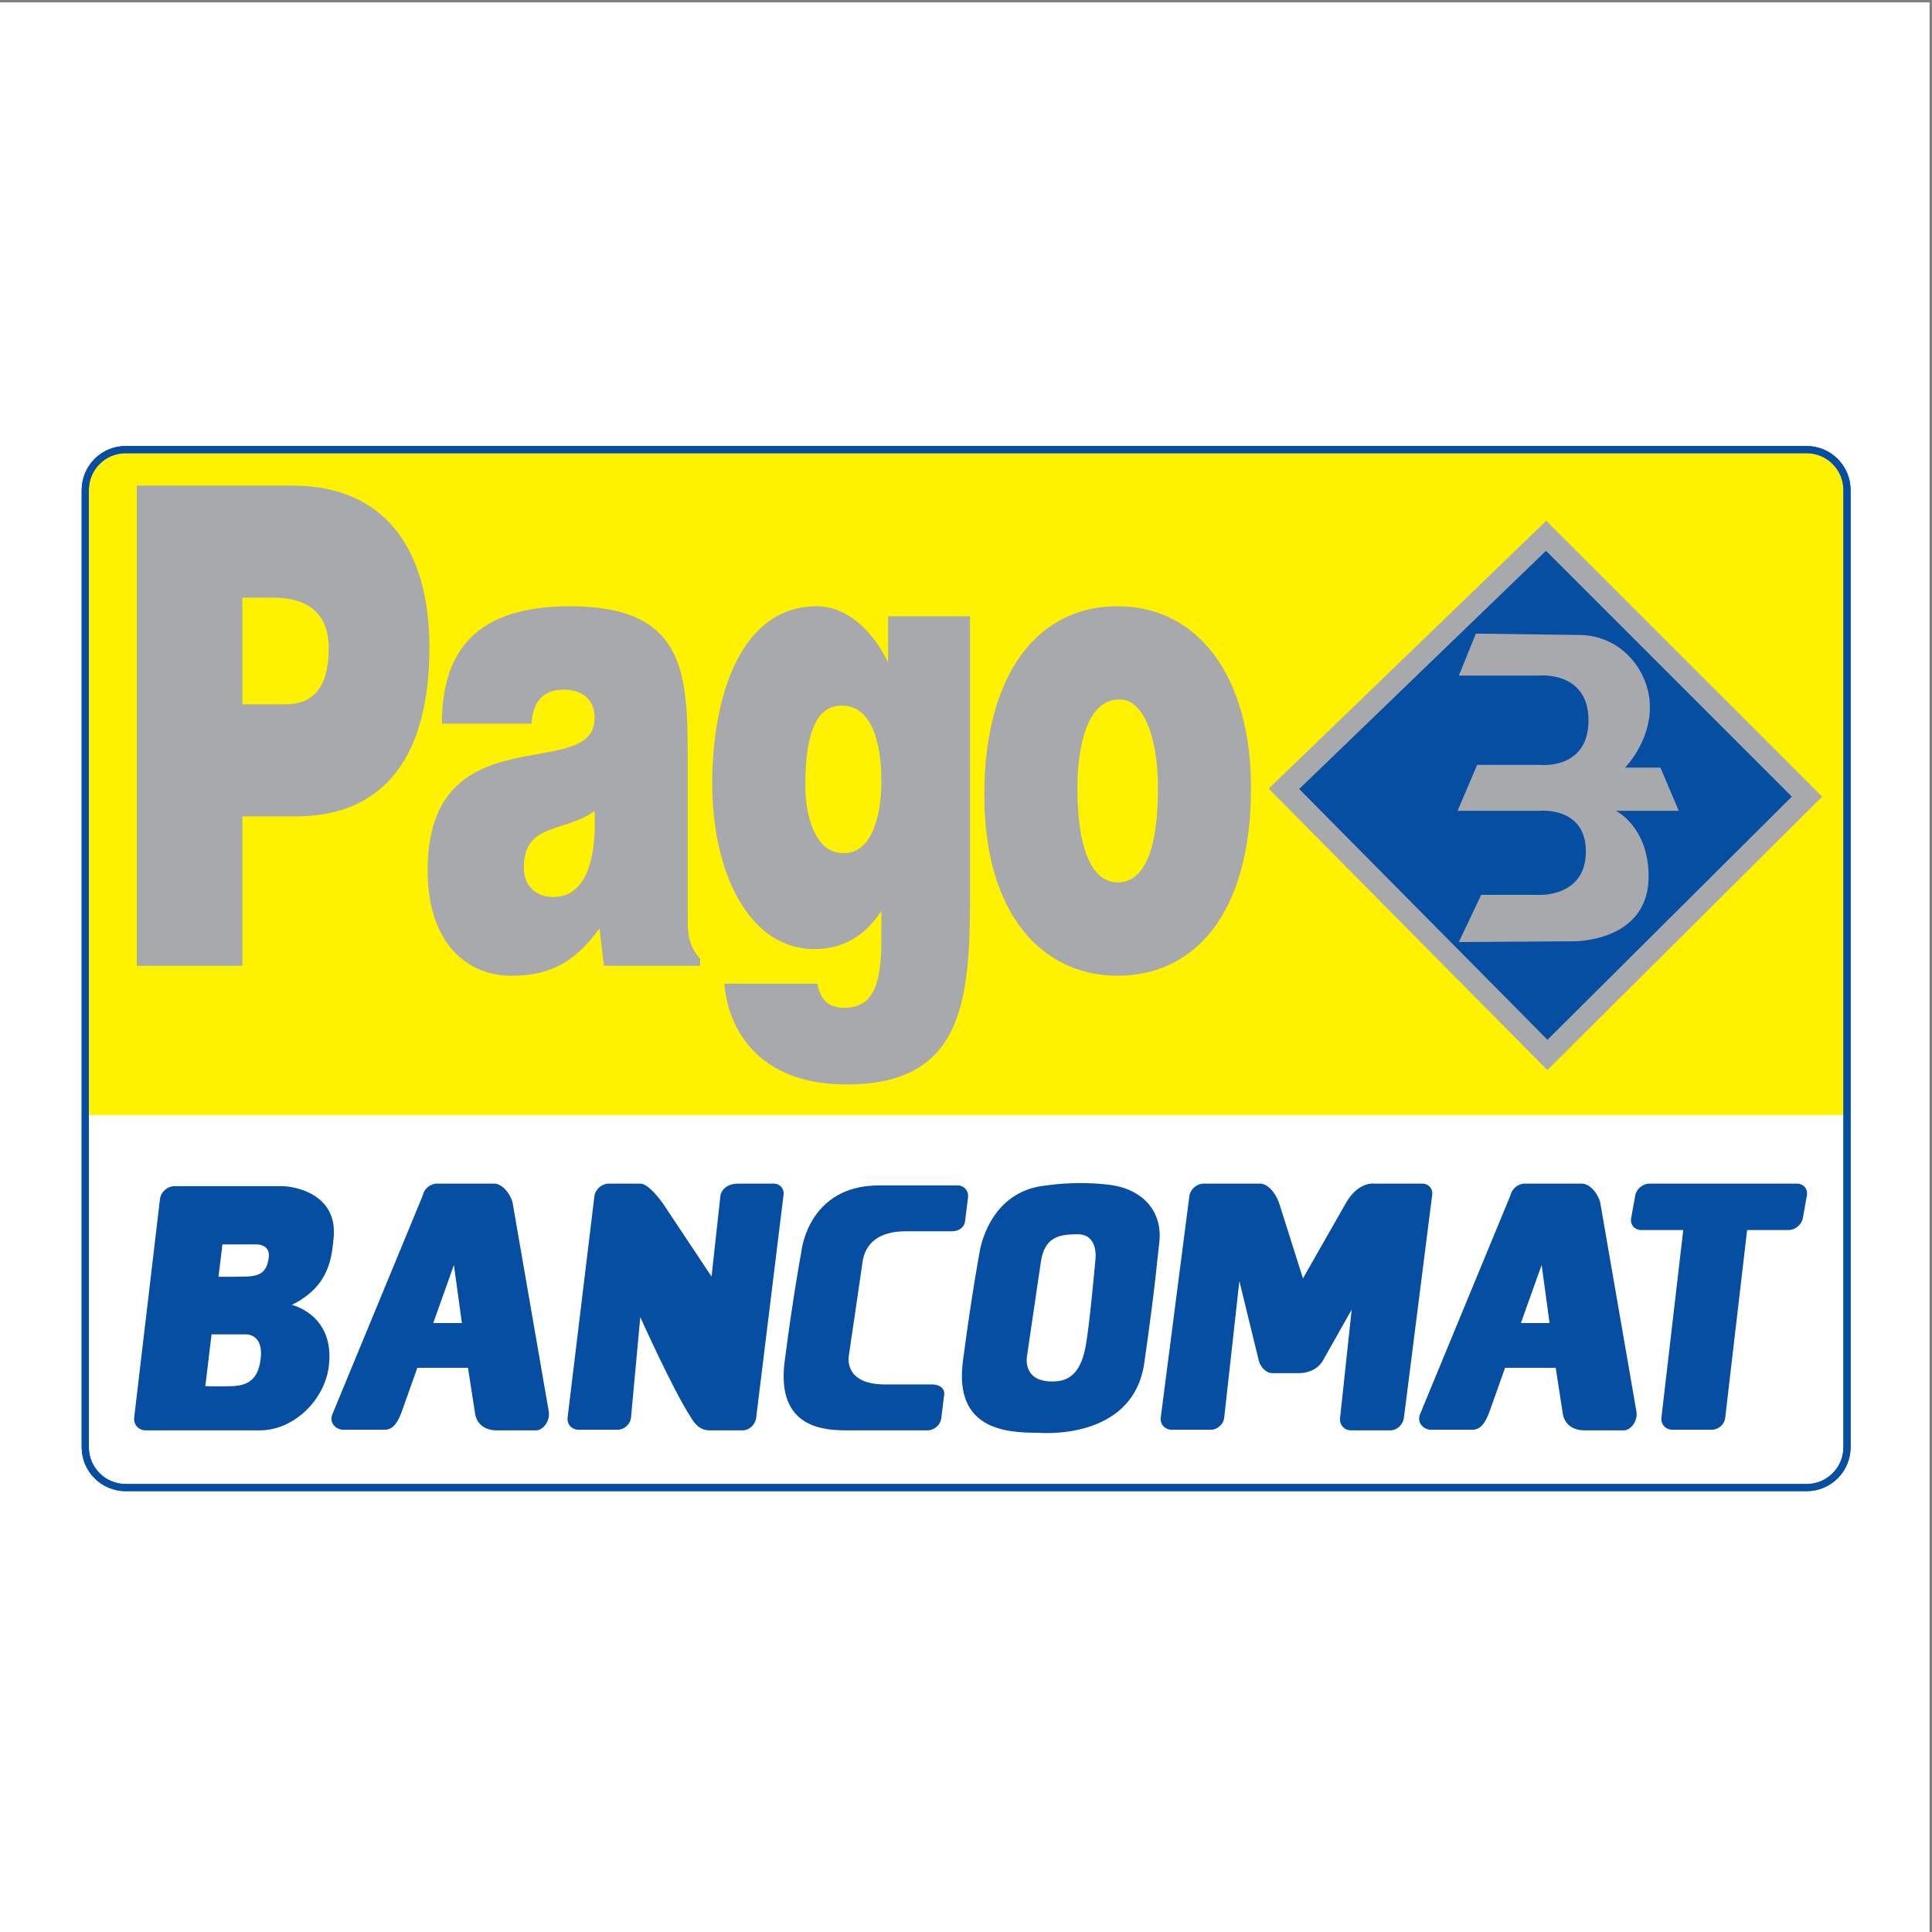
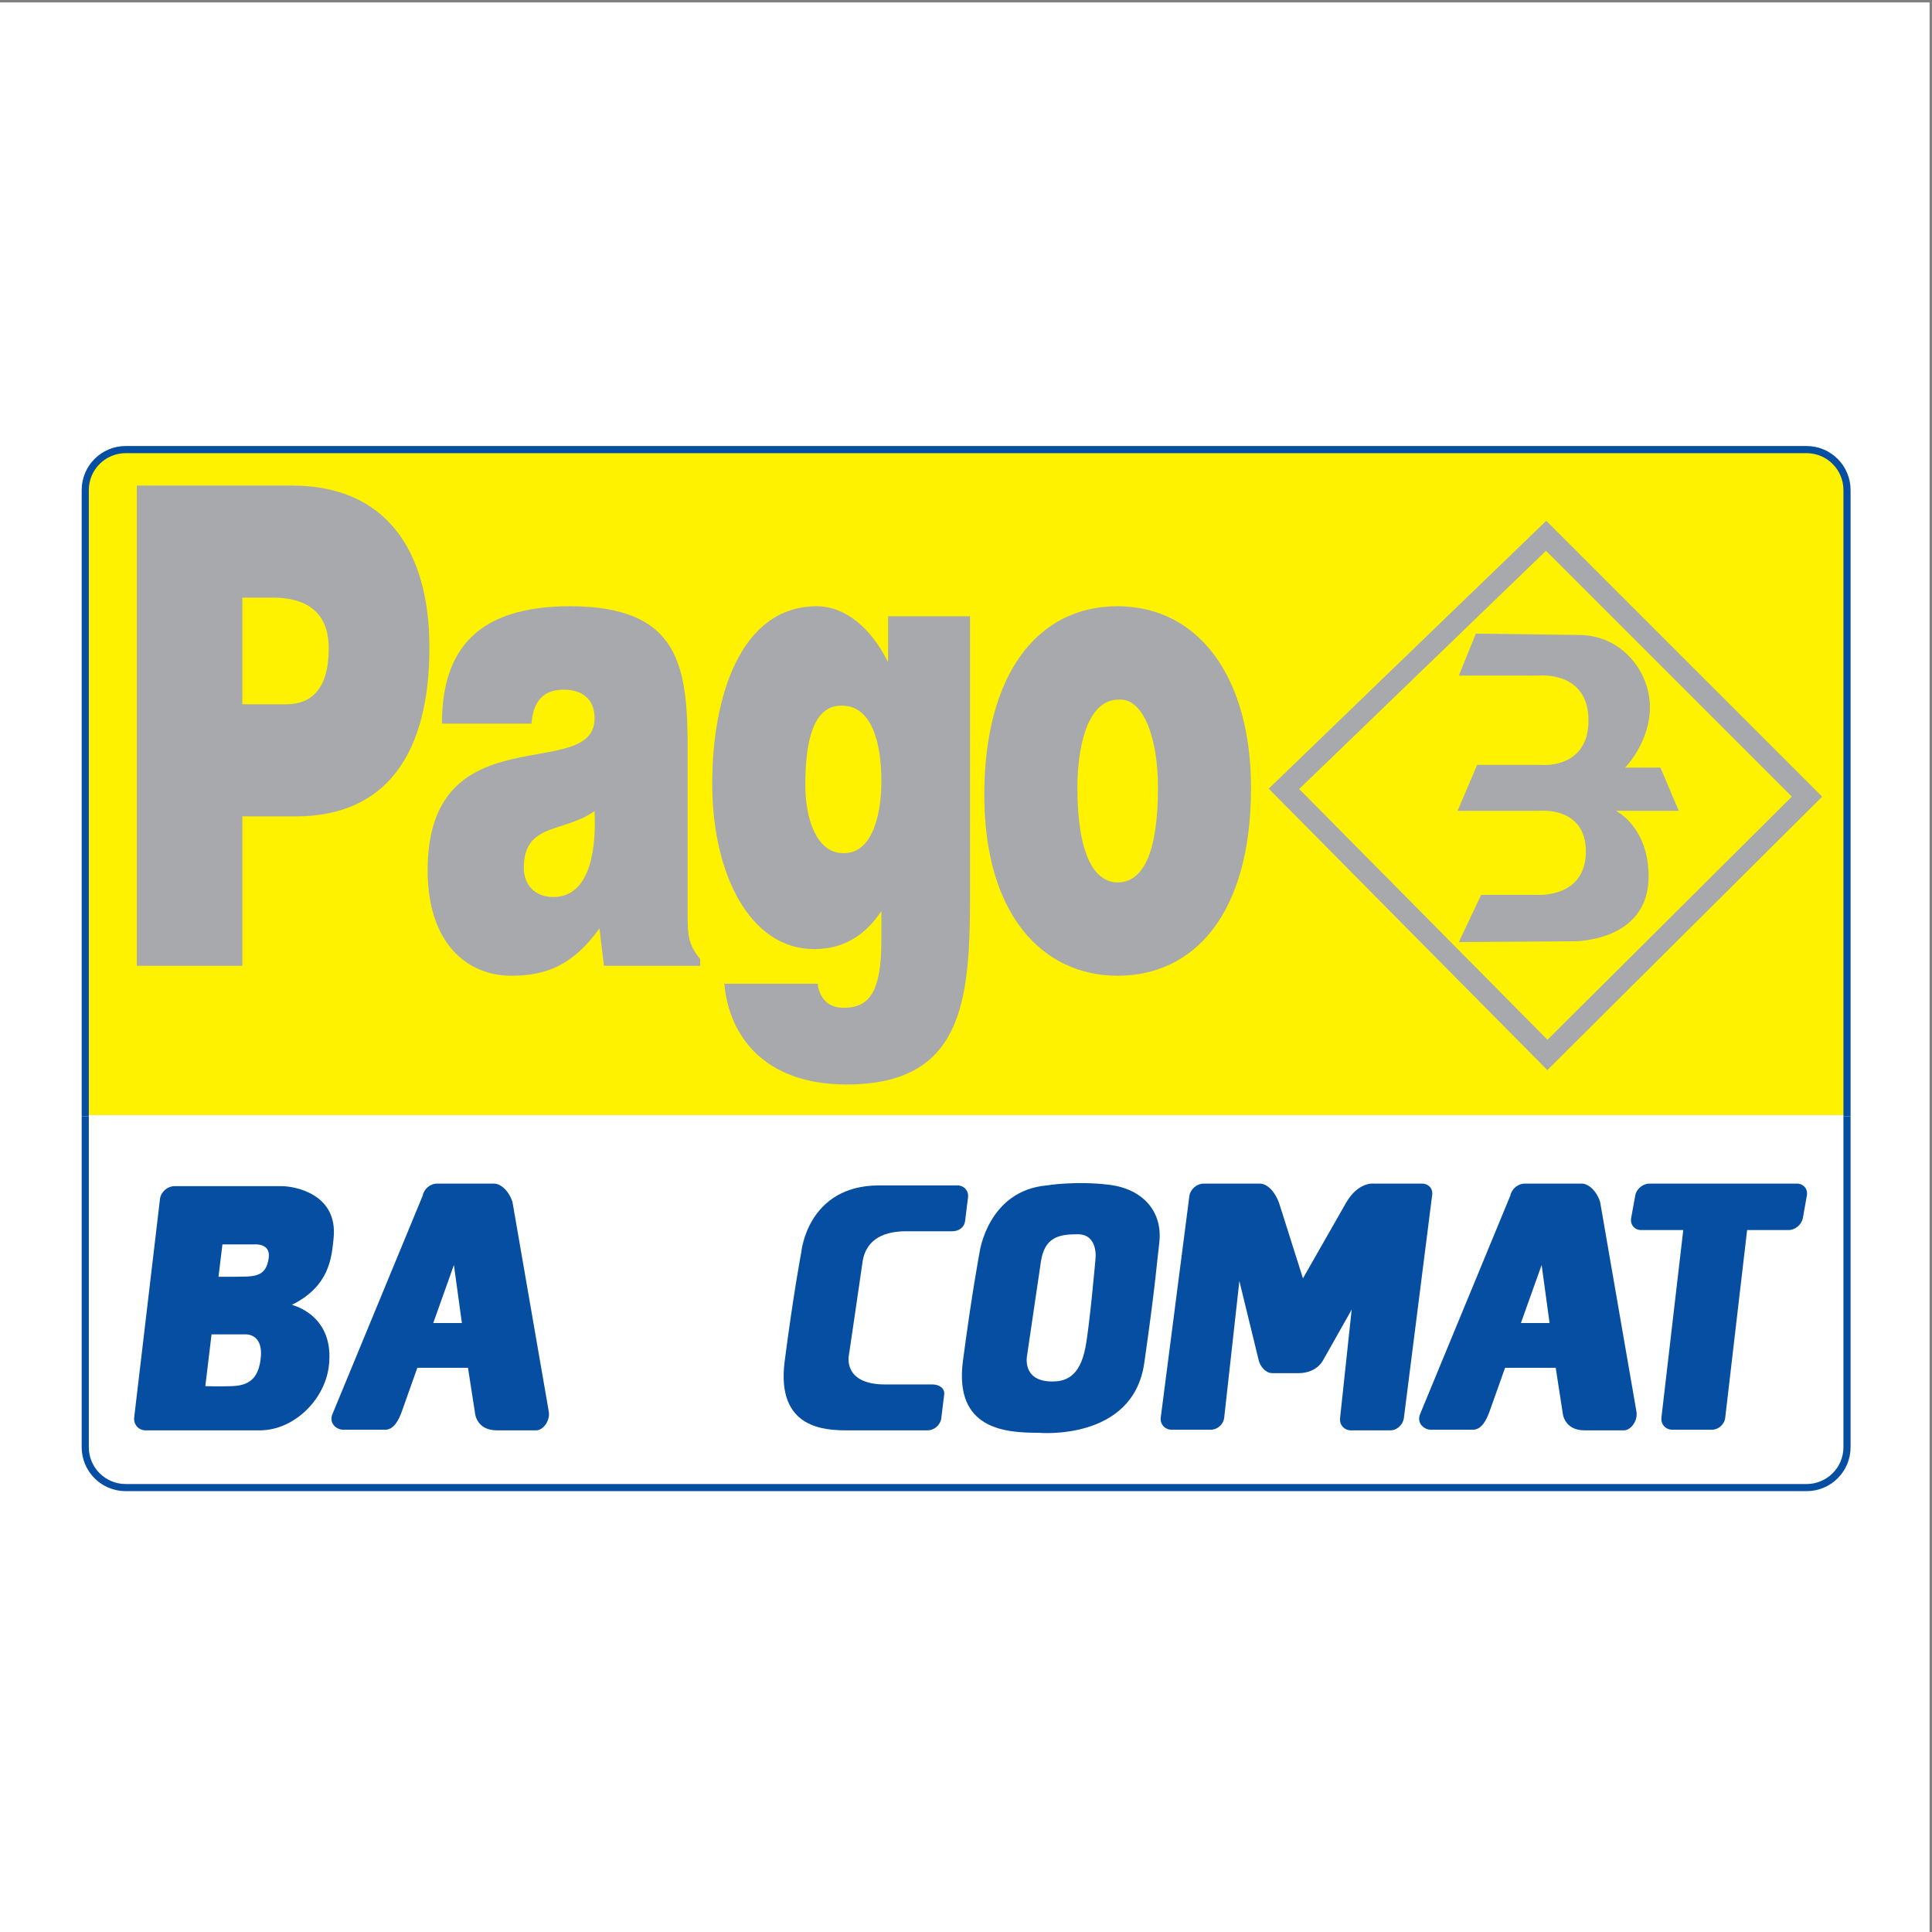
<svg xmlns="http://www.w3.org/2000/svg" width="193pt" height="193pt" viewBox="0 0 193 193" version="1.1">
  <rect x="0" y="0" width="193" height="193" fill="#808080" stroke="none" />
  <g id="surface1">
    <path style=" stroke:none;fill-rule:evenodd;fill:rgb(100%,100%,100%);fill-opacity:1;" d="M 0 0.242 L 192.758 0.242 L 192.758 193 L 0 193 L 0 0.242 " />
    <path style="fill:none;stroke-width:7.134;stroke-linecap:butt;stroke-linejoin:miter;stroke:rgb(2.699%,30.6%,63.499%);stroke-opacity:1;stroke-miterlimit:2.613;" d="M 85.159 814.945 L 85.159 484.356 C 85.159 462.005 103.231 443.944 125.606 443.944 L 1804.686 443.944 C 1827.022 443.944 1845.094 462.005 1845.094 484.356 L 1845.094 814.945 " transform="matrix(0.1,0,0,-0.1,0,193)" />
    <path style=" stroke:none;fill-rule:nonzero;fill:rgb(100%,94.899%,0%);fill-opacity:1;" d="M 184.254 111.391 L 184.254 48.754 C 184.254 46.516 182.445 44.703 180.215 44.703 L 12.543 44.703 C 10.309 44.703 8.504 46.516 8.504 48.754 L 8.504 111.391 L 184.254 111.391 " />
    <path style="fill:none;stroke-width:7.134;stroke-linecap:butt;stroke-linejoin:miter;stroke:rgb(2.699%,30.6%,63.499%);stroke-opacity:1;stroke-miterlimit:2.613;" d="M 1845.094 814.945 L 1845.094 1440.43 C 1845.094 1462.781 1827.022 1480.881 1804.686 1480.881 L 125.606 1480.881 C 103.231 1480.881 85.159 1462.781 85.159 1440.43 L 85.159 814.945 " transform="matrix(0.1,0,0,-0.1,0,193)" />
-     <path style=" stroke:none;fill-rule:nonzero;fill:rgb(2.699%,30.6%,63.499%);fill-opacity:1;" d="M 128.086 78.641 L 154.23 53.328 L 180.258 79.422 L 154.363 105.262 L 128.086 78.641 " />
    <path style="fill:none;stroke-width:21.403;stroke-linecap:butt;stroke-linejoin:miter;stroke:rgb(65.5%,66.299%,67.499%);stroke-opacity:1;stroke-miterlimit:2.613;" d="M 1282.624 1141.984 L 1544.515 1394.752 L 1805.116 1134.182 L 1545.806 876.147 Z M 1282.624 1141.984 " transform="matrix(0.1,0,0,-0.1,0,193)" />
    <path style=" stroke:none;fill-rule:nonzero;fill:rgb(65.5%,66.299%,67.499%);fill-opacity:1;" d="M 147.434 63.297 L 145.734 67.488 L 153.715 67.488 C 153.715 67.488 158.684 66.973 158.684 71.957 C 158.684 76.938 153.848 76.41 153.848 76.41 L 147.562 76.41 L 145.605 81 L 153.715 81 C 153.715 81 158.422 80.473 158.422 85.062 C 158.422 89.656 153.715 89.395 153.715 89.395 L 147.961 89.395 L 145.734 94.109 L 157.242 94.031 C 157.242 94.031 164.691 94.109 164.691 87.555 C 164.691 82.578 161.422 81 161.422 81 L 167.703 81 L 165.871 76.68 L 162.34 76.68 C 162.34 76.68 164.82 74.18 164.82 70.645 C 164.82 67.102 162.016 63.398 157.633 63.43 L 147.434 63.297 " />
    <path style=" stroke:none;fill-rule:nonzero;fill:rgb(65.5%,66.299%,67.499%);fill-opacity:1;" d="M 28.594 70.355 C 31.055 70.355 32.84 68.895 32.84 64.762 C 32.84 60.297 29.441 59.699 27.207 59.699 L 24.211 59.699 L 24.211 70.355 Z M 13.664 96.477 L 13.664 48.508 L 29.172 48.508 C 38.43 48.508 42.898 54.836 42.898 64.695 C 42.898 75.027 38.785 81.555 29.531 81.555 L 24.211 81.555 L 24.211 96.477 L 13.664 96.477 " />
    <path style=" stroke:none;fill-rule:nonzero;fill:rgb(65.5%,66.299%,67.499%);fill-opacity:1;" d="M 59.395 81.02 C 56.352 83.219 52.328 82.156 52.328 86.684 C 52.328 88.414 53.445 89.609 55.281 89.609 C 58.543 89.609 59.617 85.816 59.395 81.02 Z M 60.332 96.477 L 59.883 92.746 C 57.25 96.414 54.566 97.473 51.078 97.473 C 46.648 97.473 42.719 94.211 42.719 86.949 C 42.719 71.094 59.395 78.293 59.395 71.762 C 59.395 69.23 57.336 68.895 56.352 68.895 C 55.055 68.895 53.309 69.297 53.09 72.289 L 44.148 72.289 C 44.148 64.898 47.684 60.562 56.93 60.562 C 68.02 60.562 68.695 66.695 68.695 75.027 L 68.695 91.348 C 68.695 93.344 68.734 94.344 69.945 95.809 L 69.945 96.477 L 60.332 96.477 " />
    <path style=" stroke:none;fill-rule:nonzero;fill:rgb(65.5%,66.299%,67.499%);fill-opacity:1;" d="M 80.449 78.422 C 80.449 81.887 81.609 85.145 84.113 85.219 C 86.973 85.414 88.047 81.754 88.047 78.023 C 88.047 74.156 87.066 70.492 84.113 70.492 C 81.297 70.43 80.449 73.895 80.449 78.422 Z M 81.695 98.27 C 81.695 98.676 81.883 99.277 82.281 99.809 C 82.684 100.34 83.355 100.676 84.289 100.676 C 86.973 100.676 88.047 98.875 88.047 93.883 L 88.047 91.012 C 86.703 93.02 84.695 94.812 81.34 94.812 C 74.855 94.812 71.148 87.219 71.148 78.293 C 71.148 69.691 73.926 60.562 81.609 60.562 C 84.426 60.562 87.066 62.762 88.719 66.168 L 88.719 61.566 L 96.902 61.566 L 96.902 89.684 C 96.902 100.141 96.094 108.336 84.562 108.336 C 76.289 108.336 72.805 103.406 72.359 98.27 L 81.695 98.27 " />
    <path style=" stroke:none;fill-rule:nonzero;fill:rgb(65.5%,66.299%,67.499%);fill-opacity:1;" d="M 107.629 78.691 C 107.629 85.285 109.285 88.148 111.648 88.148 C 114.156 88.148 115.676 85.285 115.676 78.691 C 115.676 73.559 114.156 69.691 111.738 69.891 C 108.566 69.891 107.629 74.758 107.629 78.691 Z M 111.609 60.562 C 119.879 60.562 124.973 67.828 124.973 78.691 C 124.973 91.48 119.16 97.473 111.648 97.473 C 104.141 97.473 98.328 91.348 98.328 79.422 C 98.328 67.293 103.695 60.562 111.609 60.562 " />
-     <path style="fill:none;stroke-width:7.134;stroke-linecap:butt;stroke-linejoin:miter;stroke:rgb(2.699%,30.6%,63.499%);stroke-opacity:1;stroke-miterlimit:2.613;" d="M 1845.094 484.356 C 1845.094 462.005 1827.022 443.944 1804.686 443.944 L 125.606 443.944 C 103.231 443.944 85.159 462.005 85.159 484.356 L 85.159 1440.43 C 85.159 1462.781 103.231 1480.881 125.606 1480.881 L 1804.686 1480.881 C 1827.022 1480.881 1845.094 1462.781 1845.094 1440.43 Z M 1845.094 484.356 " transform="matrix(0.1,0,0,-0.1,0,193)" />
    <path style=" stroke:none;fill-rule:nonzero;fill:rgb(2.699%,30.6%,63.499%);fill-opacity:1;" d="M 179.496 118.238 L 164.781 118.238 C 164.109 118.238 163.469 118.773 163.355 119.43 L 162.945 121.684 C 162.832 122.34 163.285 122.879 163.945 122.879 L 168.152 122.879 L 165.969 141.621 C 165.898 142.281 166.391 142.824 167.055 142.824 L 171.016 142.824 C 171.676 142.824 172.277 142.281 172.344 141.621 L 174.531 122.879 L 178.672 122.879 C 179.332 122.879 179.977 122.34 180.098 121.684 L 180.5 119.43 C 180.617 118.773 180.168 118.238 179.496 118.238 " />
    <path style=" stroke:none;fill-rule:nonzero;fill:rgb(2.699%,30.6%,63.499%);fill-opacity:1;" d="M 130.16 127.703 L 127.785 120.203 C 127.309 118.895 126.516 118.238 125.855 118.238 L 120.246 118.238 C 119.574 118.238 118.941 118.773 118.82 119.43 L 115.953 141.621 C 115.883 142.281 116.371 142.824 117.039 142.824 L 120.953 142.824 C 121.625 142.824 122.223 142.281 122.293 141.621 L 123.809 127.969 L 125.762 135.977 C 125.938 136.531 126.434 137.172 127.098 137.172 L 129.777 137.172 C 130.445 137.172 131.523 136.934 132.125 135.965 L 135.027 130.828 L 133.867 141.676 C 133.801 142.344 134.289 142.887 134.953 142.887 L 138.887 142.887 C 139.555 142.887 140.125 142.348 140.238 141.688 L 143.062 119.43 C 143.184 118.773 142.73 118.238 142.062 118.238 L 137.285 118.238 C 137.285 118.238 135.684 117.996 134.438 120.203 C 133.438 121.961 130.16 127.703 130.16 127.703 " />
-     <path style=" stroke:none;fill-rule:nonzero;fill:rgb(2.699%,30.6%,63.499%);fill-opacity:1;" d="M 73.754 118.238 L 77.27 118.238 C 77.934 118.238 78.383 118.773 78.266 119.43 L 75.531 141.688 C 75.414 142.348 74.844 142.887 74.176 142.887 L 70.84 142.887 C 70.086 142.887 69.477 142.41 69.023 141.602 C 67.227 138.863 63.961 131.574 63.961 131.574 L 63.035 141.621 C 62.969 142.281 62.363 142.824 61.699 142.824 L 57.781 142.824 C 57.113 142.824 56.629 142.281 56.699 141.621 L 59.387 119.43 C 59.504 118.773 60.148 118.238 60.812 118.238 L 63.961 118.238 C 64.625 118.238 65.562 119.309 66.211 120.203 L 71.082 127.523 L 71.977 119.363 C 71.977 119.363 72.207 118.238 73.754 118.238 " />
    <path style=" stroke:none;fill-rule:nonzero;fill:rgb(2.699%,30.6%,63.499%);fill-opacity:1;" d="M 43.281 132.164 L 45.344 126.367 L 46.141 132.164 Z M 51.195 120.078 C 50.836 118.945 50.016 118.238 49.352 118.238 L 43.656 118.238 C 42.984 118.238 42.348 118.773 42.23 119.43 L 33.203 141.281 C 32.844 142.172 33.605 142.824 34.27 142.824 L 38.48 142.824 C 39.367 142.824 39.852 141.812 40.148 140.98 L 41.691 136.637 L 46.75 136.637 L 47.453 141.16 C 47.453 141.16 47.57 142.887 49.637 142.887 L 53.574 142.887 C 54.238 142.887 54.992 141.938 54.816 140.98 L 51.195 120.078 " />
    <path style=" stroke:none;fill-rule:nonzero;fill:rgb(2.699%,30.6%,63.499%);fill-opacity:1;" d="M 151.934 132.164 L 154.004 126.367 L 154.797 132.164 Z M 159.848 120.078 C 159.492 118.945 158.676 118.238 158.008 118.238 L 152.309 118.238 C 151.645 118.238 151.004 118.773 150.879 119.43 L 141.855 141.281 C 141.504 142.172 142.262 142.824 142.93 142.824 L 147.137 142.824 C 148.023 142.824 148.512 141.812 148.809 140.98 L 150.352 136.637 L 155.41 136.637 L 156.109 141.16 C 156.109 141.16 156.23 142.887 158.297 142.887 L 162.23 142.887 C 162.898 142.887 163.652 141.938 163.469 140.98 L 159.848 120.078 " />
    <path style=" stroke:none;fill-rule:nonzero;fill:rgb(2.699%,30.6%,63.499%);fill-opacity:1;" d="M 95.641 118.418 L 87.824 118.418 C 80.645 118.418 80.047 125.082 80.047 125.082 C 80.047 125.082 79.273 129.133 78.387 135.977 C 77.496 142.824 82.543 142.887 84.738 142.887 L 92.664 142.887 C 93.336 142.887 93.945 142.344 94.031 141.68 L 94.32 139.328 C 94.402 138.664 93.812 138.301 93.141 138.301 L 88.418 138.301 C 84.148 138.301 84.801 135.383 84.801 135.383 C 84.801 135.383 85.809 128.594 86.16 126.098 C 86.52 123.594 88.598 123 90.496 123 L 95.105 123 C 95.773 123 96.324 122.637 96.41 121.973 L 96.703 119.617 C 96.785 118.961 96.305 118.418 95.641 118.418 " />
    <path style=" stroke:none;fill-rule:nonzero;fill:rgb(2.699%,30.6%,63.499%);fill-opacity:1;" d="M 109.438 125.738 C 109.438 125.738 108.84 132.516 108.43 134.609 C 107.84 137.645 106.352 138.004 105.109 138.004 C 102.02 138.004 102.605 135.383 102.605 135.383 C 102.605 135.383 103.613 128.59 103.973 126.098 C 104.328 123.594 105.758 123.297 107.652 123.297 C 109.734 123.297 109.438 125.738 109.438 125.738 Z M 110.801 118.355 C 107.422 117.941 104.57 118.418 104.57 118.418 C 98.691 118.945 97.859 125.082 97.859 125.082 C 97.859 125.082 97.09 129.133 96.191 135.973 C 95.305 142.824 100.473 143.129 103.738 143.129 C 103.738 143.129 113.18 144.02 114.309 136.16 C 115.469 128.086 115.617 125.613 115.797 124.246 C 116.215 121.035 114.164 118.766 110.801 118.355 " />
    <path style=" stroke:none;fill-rule:nonzero;fill:rgb(2.699%,30.6%,63.499%);fill-opacity:1;" d="M 24.637 127.523 C 23.766 127.551 22.672 127.551 21.828 127.543 L 22.219 124.312 L 25.48 124.312 C 25.48 124.312 27.027 124.188 26.848 125.621 C 26.664 127.055 26.008 127.473 24.637 127.523 Z M 26.016 135.918 C 25.734 137.824 24.754 138.402 23.215 138.469 C 21.727 138.527 20.512 138.469 20.512 138.469 L 21.133 133.301 L 24.477 133.301 C 24.477 133.301 26.434 133.117 26.016 135.918 Z M 29.152 130.352 C 32.961 128.477 33.129 125.555 33.324 123.715 C 33.793 119.25 29.402 118.492 28.152 118.492 L 17.438 118.492 C 16.719 118.492 16.062 119.074 15.98 119.785 L 13.406 141.59 C 13.324 142.305 13.836 142.887 14.551 142.887 L 25.949 142.887 C 29.363 142.887 32.422 139.848 32.844 136.516 C 33.5 131.336 29.152 130.352 29.152 130.352 " />
  </g>
</svg>